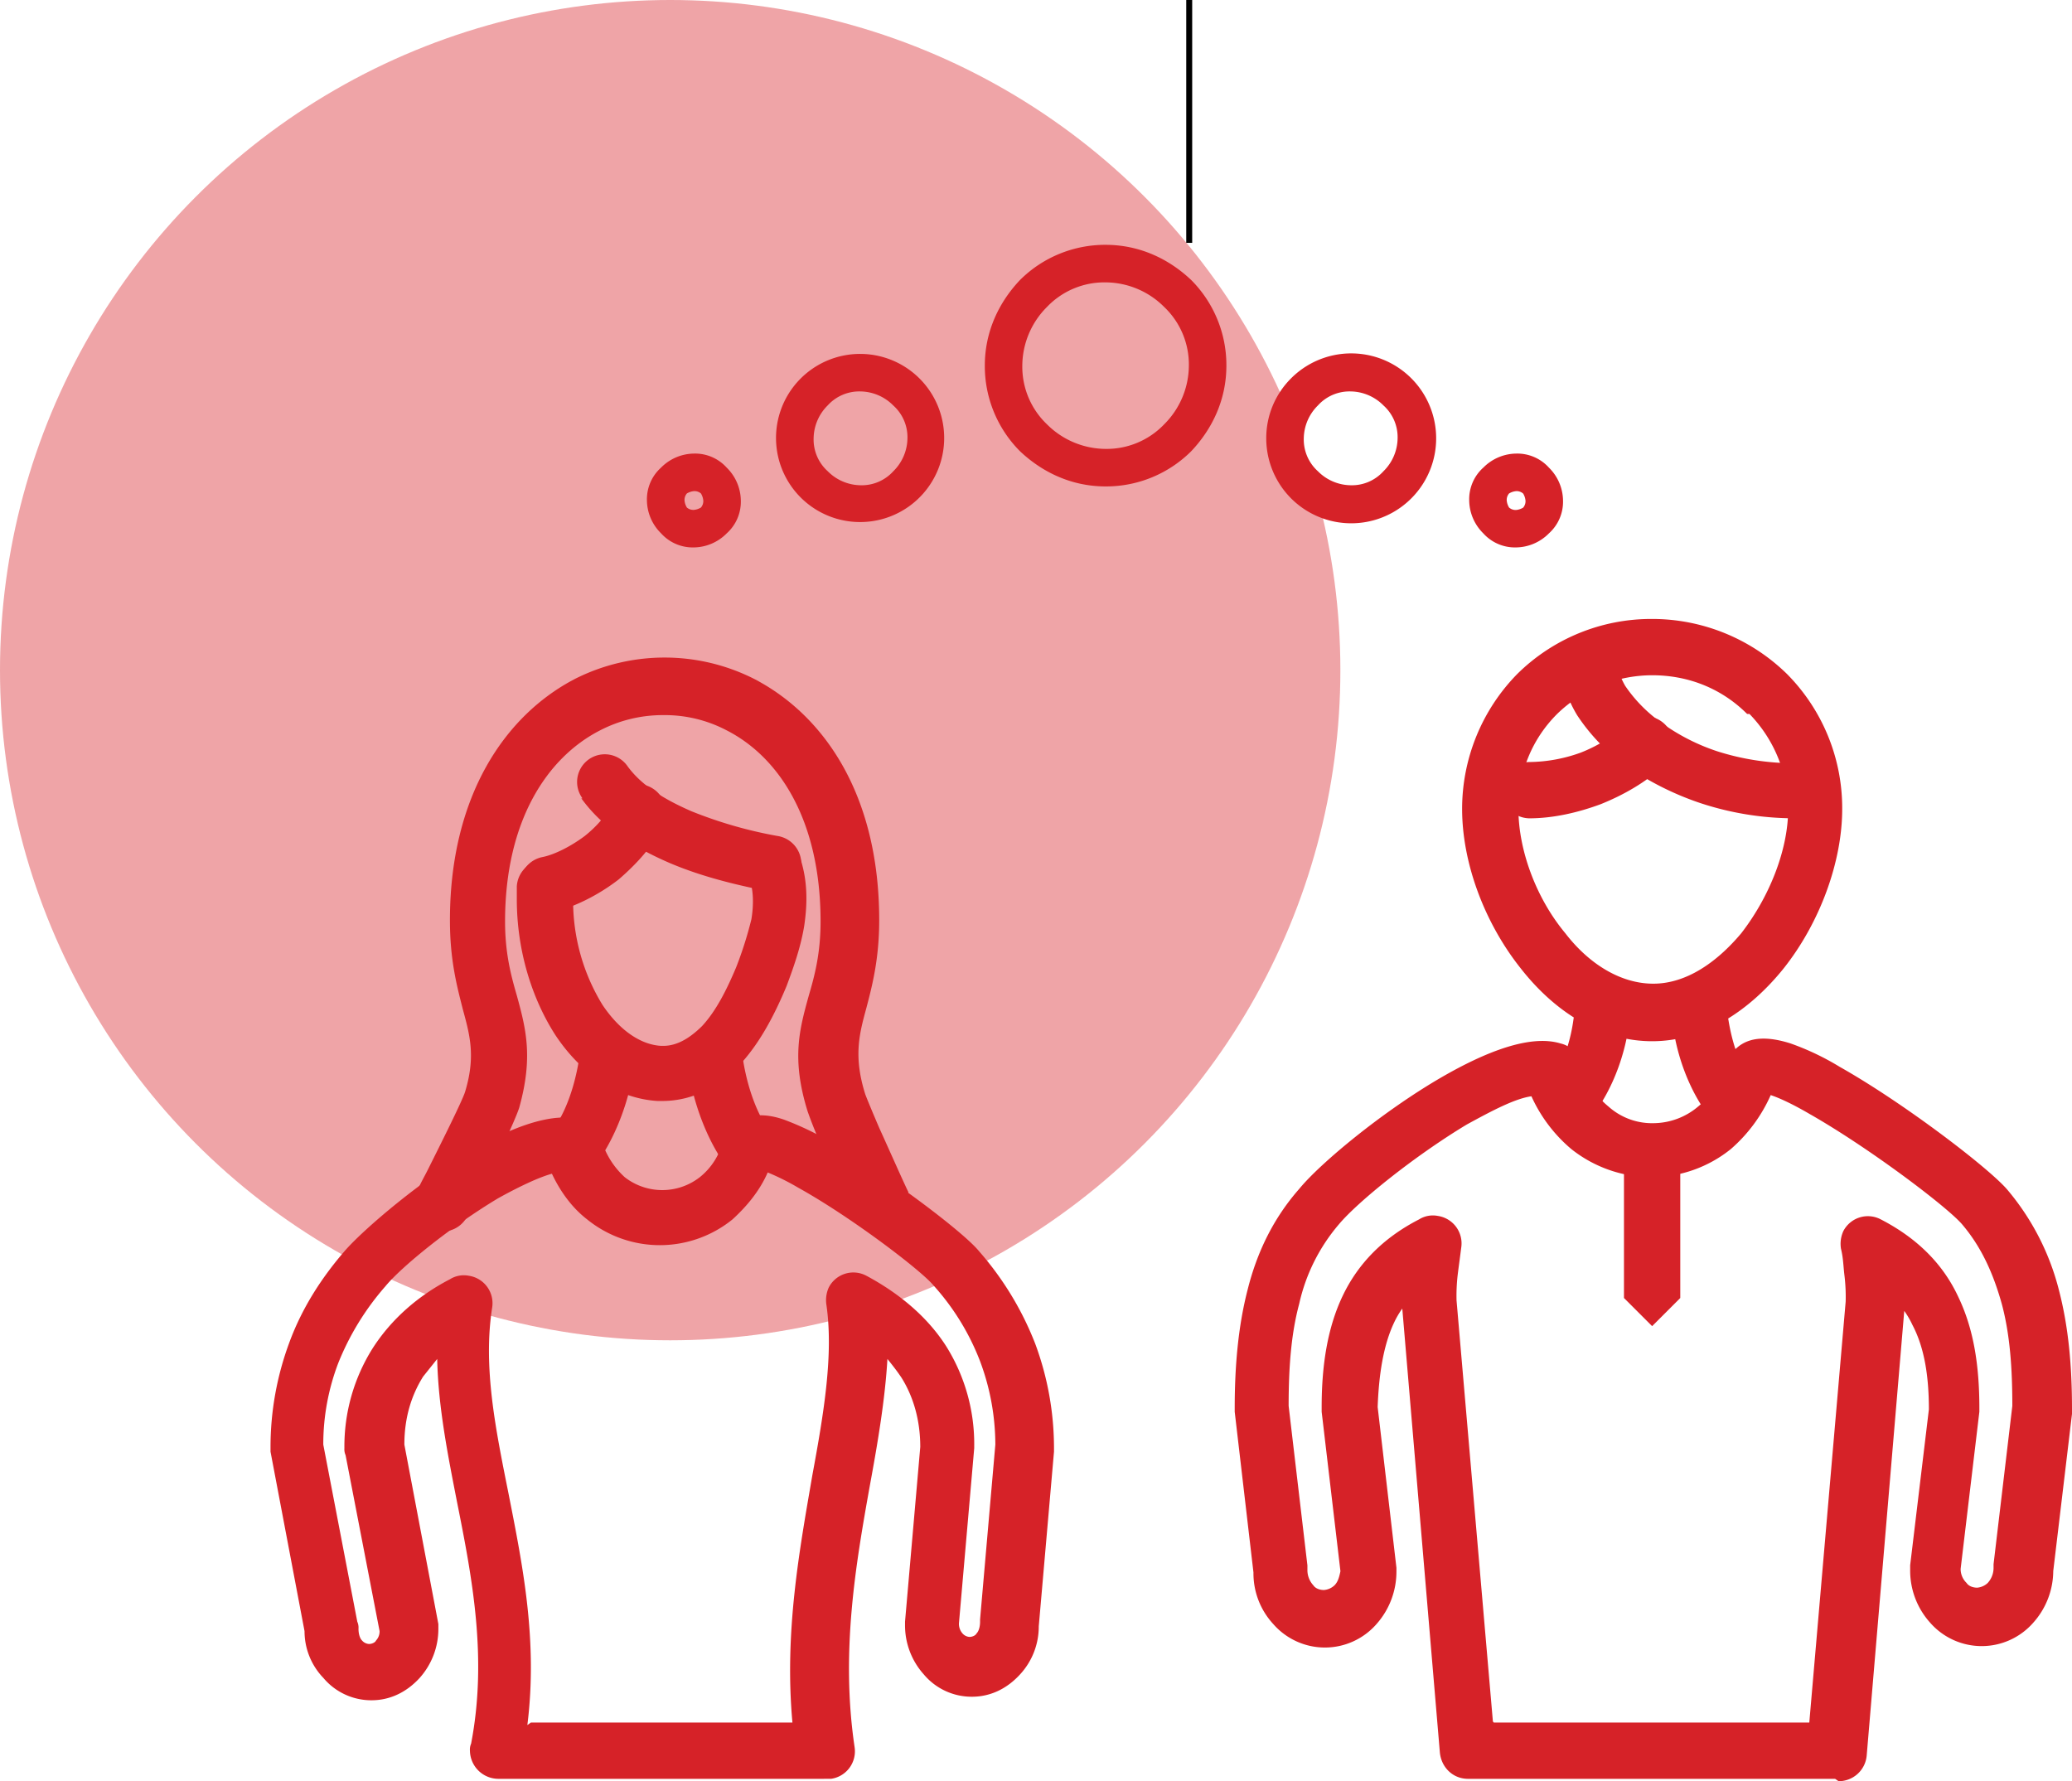
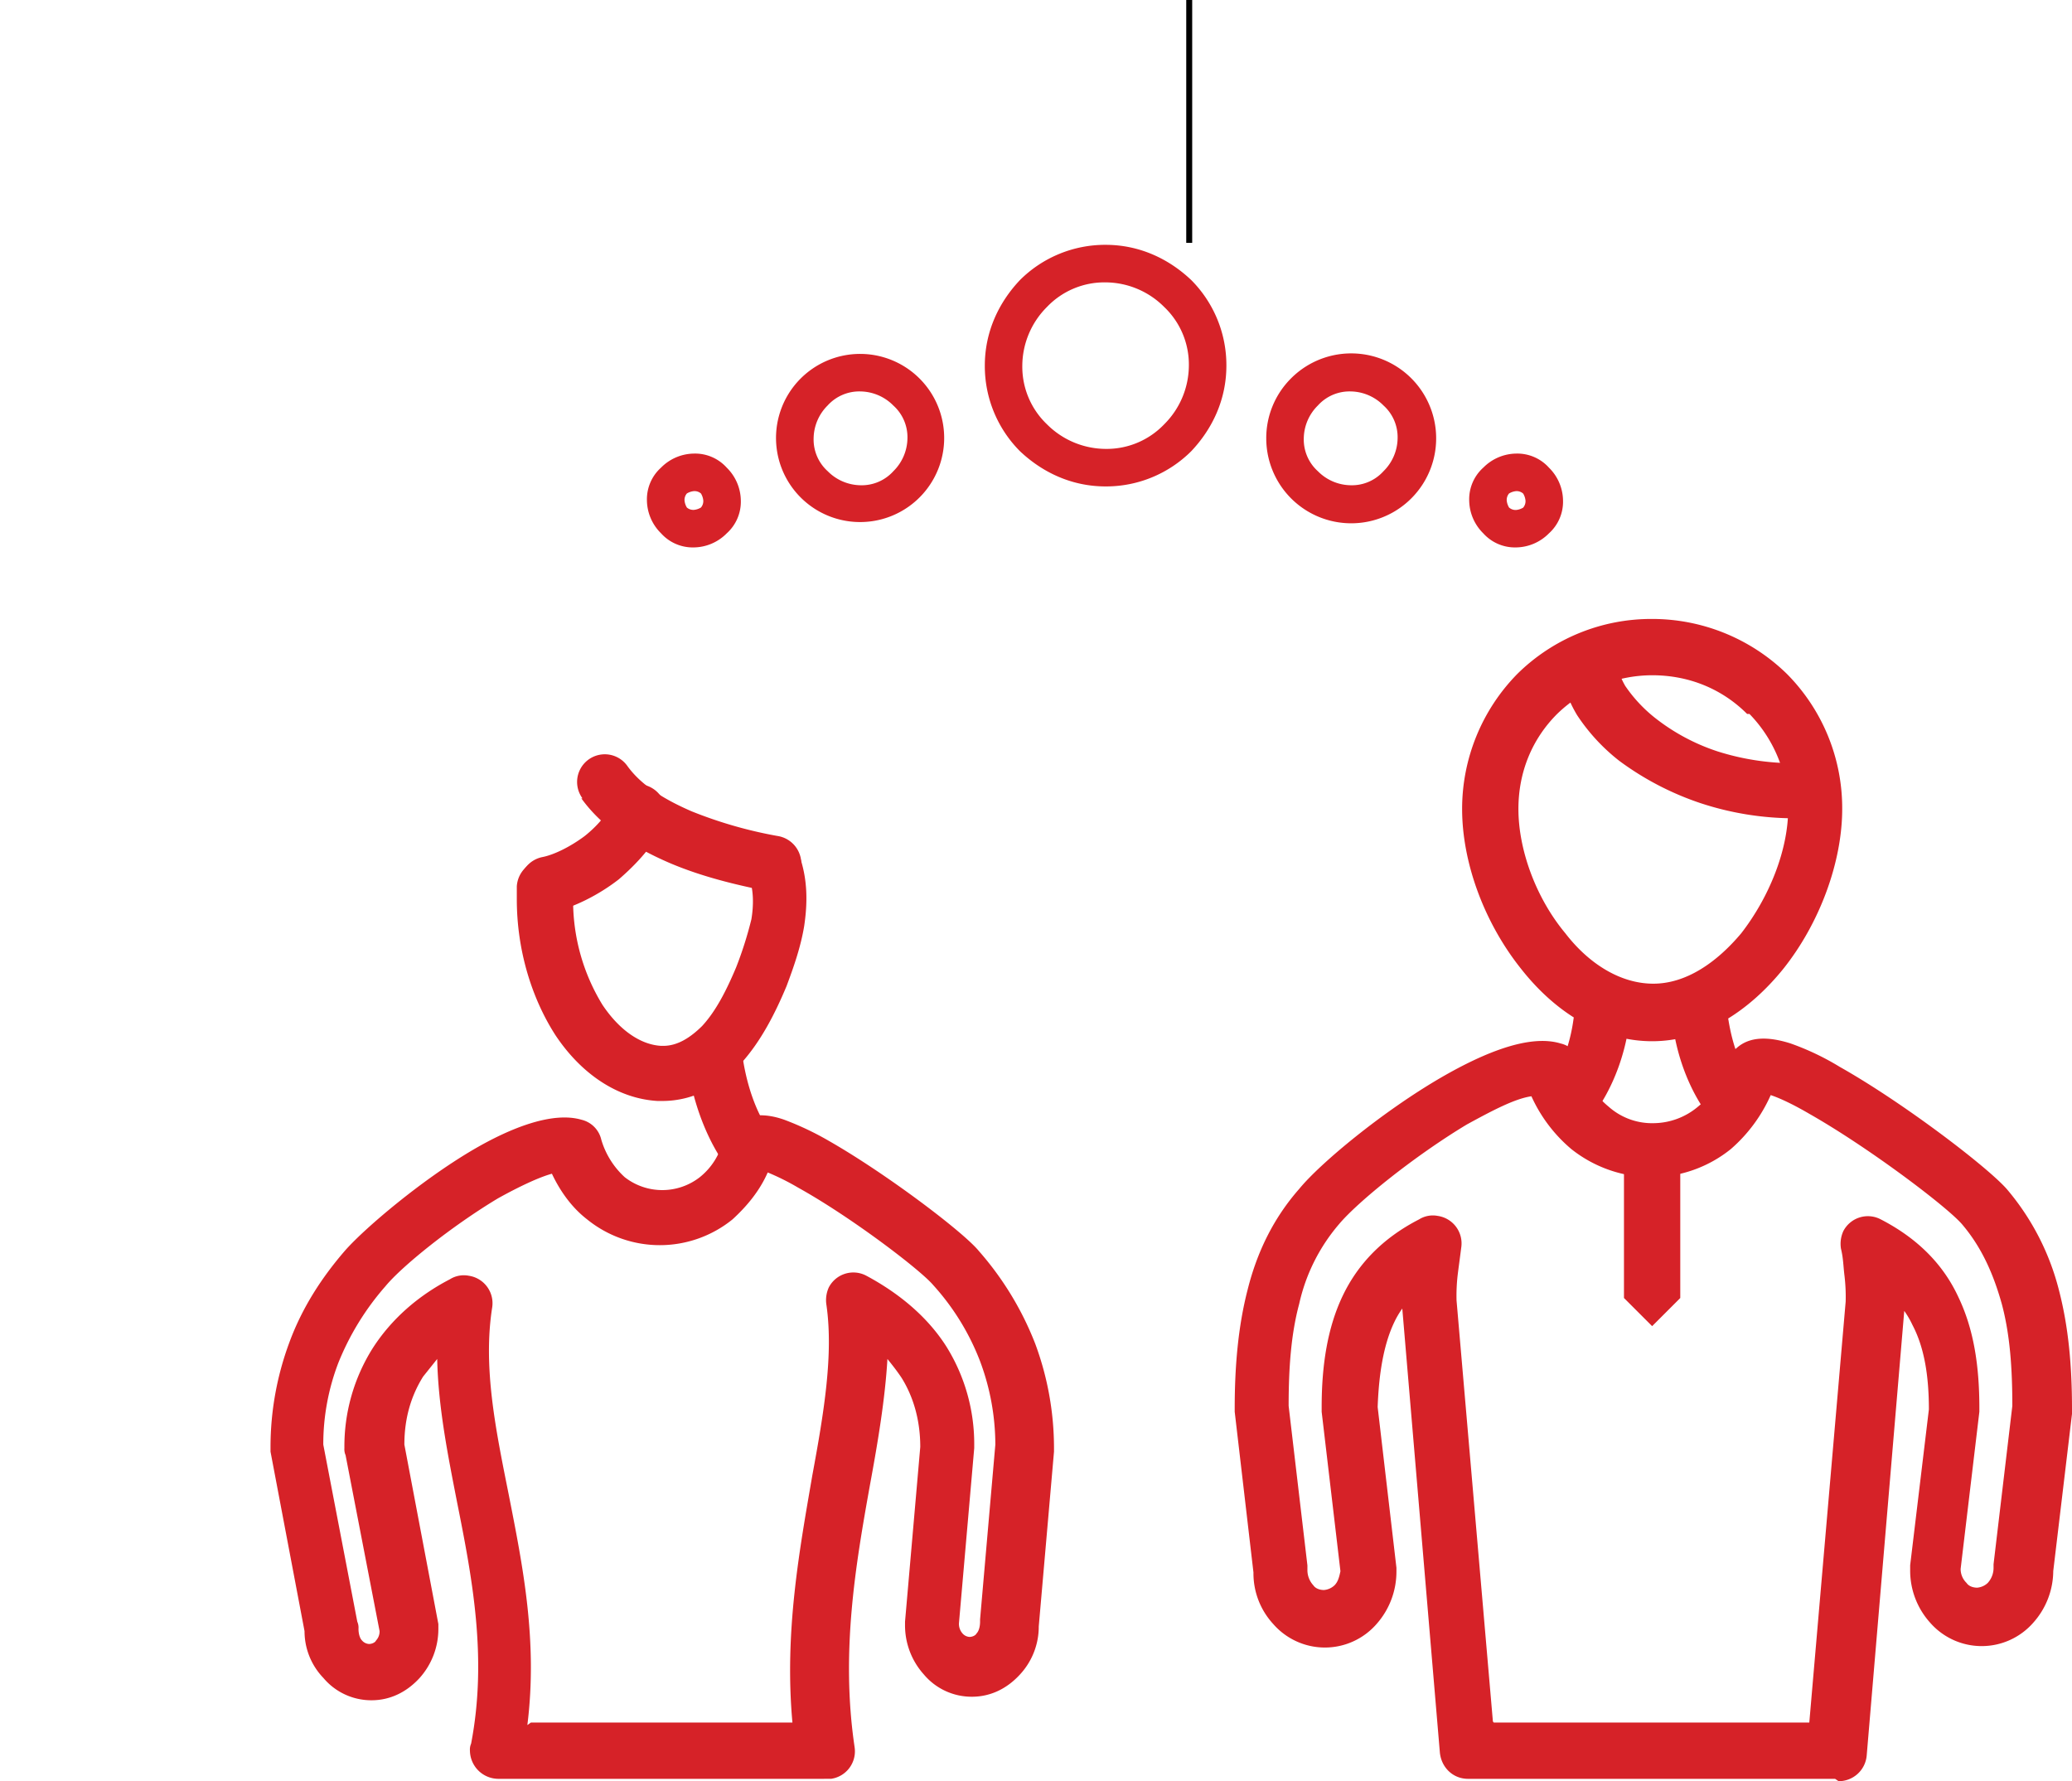
<svg xmlns="http://www.w3.org/2000/svg" viewBox="0 0 1044.12 897.62">
  <defs>
    <style>.cls-1,.cls-3{fill:#d62228;}.cls-1{opacity:0.41;}.cls-2{fill:none;stroke:#000;stroke-miterlimit:10;stroke-width:3px;}</style>
  </defs>
  <title>Empathy_2</title>
  <g id="Layer_2" data-name="Layer 2">
    <g id="Layer_1-2" data-name="Layer 1">
-       <circle class="cls-1" cx="337.72" cy="337.72" r="337.72" />
      <line class="cls-2" x1="599.27" x2="599.27" y2="122.38" />
      <g id="Layer_1-3" data-name="Layer_1">
        <g id="_430482208" data-name=" 430482208">
          <path class="cls-3" d="M349.68,228.58a21.44,21.44,0,0,1,16.54,7.1,23.67,23.67,0,0,1,7.1,16.55,21.44,21.44,0,0,1-7.1,16.54,23.67,23.67,0,0,1-16.54,7.1,21.47,21.47,0,0,1-16.55-7.1A23.66,23.66,0,0,1,326,252.23a21.43,21.43,0,0,1,7.09-16.55A23.71,23.71,0,0,1,349.68,228.58Zm3.54,20.1a5,5,0,0,0-3.54-1.18,8.38,8.38,0,0,0-3.55,1.18,5,5,0,0,0-1.18,3.55,8.39,8.39,0,0,0,1.18,3.54,5,5,0,0,0,3.55,1.18,8.39,8.39,0,0,0,3.54-1.18,5,5,0,0,0,1.18-3.54A8.38,8.38,0,0,0,353.22,248.68Z" />
          <path class="cls-3" d="M764,247.5a8.47,8.47,0,0,0-3.55,1.18,5,5,0,0,0-1.18,3.55,8.39,8.39,0,0,0,1.18,3.54A5,5,0,0,0,764,257a8.47,8.47,0,0,0,3.55-1.18,5,5,0,0,0,1.18-3.54,8.38,8.38,0,0,0-1.18-3.55A5,5,0,0,0,764,247.5Zm-16.55-11.82a23.71,23.71,0,0,1,16.55-7.1,21.47,21.47,0,0,1,16.55,7.1,23.66,23.66,0,0,1,7.09,16.55,21.43,21.43,0,0,1-7.09,16.54,23.71,23.71,0,0,1-16.55,7.1,21.47,21.47,0,0,1-16.55-7.1,23.66,23.66,0,0,1-7.09-16.54A21.43,21.43,0,0,1,747.43,235.68Z" />
          <path class="cls-3" d="M433.6,178.35a42.37,42.37,0,1,1-30.14,12.41A42.42,42.42,0,0,1,433.6,178.35Zm16.55,26a23.74,23.74,0,0,0-16.55-7.09,21.5,21.5,0,0,0-16.55,7.09A23.74,23.74,0,0,0,410,220.9a21.46,21.46,0,0,0,7.09,16.55,23.7,23.7,0,0,0,16.55,7.09,21.46,21.46,0,0,0,16.55-7.09,23.7,23.7,0,0,0,7.09-16.55A21.46,21.46,0,0,0,450.15,204.35Z" />
          <path class="cls-3" d="M680.65,197.26a21.47,21.47,0,0,0-16.55,7.09A23.7,23.7,0,0,0,657,220.9a21.46,21.46,0,0,0,7.09,16.55,23.66,23.66,0,0,0,16.55,7.09,21.43,21.43,0,0,0,16.54-7.09,23.71,23.71,0,0,0,7.1-16.55,21.47,21.47,0,0,0-7.1-16.55A23.7,23.7,0,0,0,680.65,197.26Zm-30.15-6.5a42.81,42.81,0,1,1-12.41,30.14A42.46,42.46,0,0,1,650.5,190.76Z" />
          <path class="cls-3" d="M557.12,123.38c17.14,0,31.92,7.1,43.15,17.73A60.78,60.78,0,0,1,618,184.26c0,17.14-7.09,31.91-17.73,43.14a60.78,60.78,0,0,1-43.15,17.73C540,245.13,525.21,238,514,227.4a60.76,60.76,0,0,1-17.73-43.14c0-17.14,7.09-31.92,17.73-43.15A60.8,60.8,0,0,1,557.12,123.38Zm29.55,31.33a42,42,0,0,0-29.55-12.41,40,40,0,0,0-29.55,12.41,42.08,42.08,0,0,0-12.41,29.55,40.05,40.05,0,0,0,12.41,29.55,42.1,42.1,0,0,0,29.55,12.41,40.05,40.05,0,0,0,29.55-12.41,42,42,0,0,0,12.42-29.55A40,40,0,0,0,586.67,154.71Z" />
        </g>
        <path class="cls-3" d="M415.28,896.43H251a14.38,14.38,0,0,1-14.19-14.18,7.54,7.54,0,0,1,.59-3.55c8.28-43.14.59-83.33-7.09-121.75-4.73-24.23-9.46-47.87-10-72.1l-7.09,8.87c-5.91,9.45-9.45,20.68-9.45,34.27l17.13,90.43v2.36h0a37,37,0,0,1-9.45,24.83c-6.5,7.09-14.78,11.23-24.23,11.23a31.52,31.52,0,0,1-24.24-11.23A34,34,0,0,1,153.46,822l-17.14-90.43v-2.36h0a151.2,151.2,0,0,1,9.46-52.6c6.5-17.73,16.54-33.1,28.36-46.69C184.19,618.66,212,595,238,579.65c20.1-11.82,40.78-19.5,55-15.37A13.41,13.41,0,0,1,303,574.33a41.42,41.42,0,0,0,11.82,18.91,30.76,30.76,0,0,0,37.82,0,33.62,33.62,0,0,0,11.82-18.91,28.94,28.94,0,0,1,1.77-4.14c1.19-1.18,1.78-3,3.55-3.54,6.5-5.32,15.37-5.91,25.41-2.37a148.61,148.61,0,0,1,22.46,10.64c29,16.55,68,46.1,75.65,55.56a156.9,156.9,0,0,1,28.37,46.69,151.24,151.24,0,0,1,9.46,52.6v1.77l-7.68,88.06A35.49,35.49,0,0,1,514,843.83c-6.5,7.1-14.78,11.23-24.23,11.23a31.45,31.45,0,0,1-24.23-11.23A37,37,0,0,1,456.06,819v-1.77l7.68-88.06c0-13.6-3.54-25.42-9.45-34.87-2.37-3.55-4.73-6.5-7.1-9.46-1.18,20.09-4.72,41.37-8.86,63.83-7.09,39.6-14.78,83.92-7.68,131.8a14,14,0,0,1-11.82,15.95h-3.55ZM267.52,868.07h131.8c-4.14-45.51,3.55-86.88,10.05-124.71,5.91-31.91,10.64-60.87,7.09-85.7h0a15.5,15.5,0,0,1,1.18-8.86,13.93,13.93,0,0,1,18.92-5.91c16.54,8.86,30.73,20.68,40.19,35.46a92.8,92.8,0,0,1,14.18,50.24h0v1.18l-7.68,88.06a7.24,7.24,0,0,0,1.77,5.32,5.1,5.1,0,0,0,3.55,1.77c1.18,0,2.95-.59,3.54-1.77,1.18-1.18,1.77-3.55,1.77-5.91h0v-1.18L501.57,728a120.33,120.33,0,0,0-7.69-42,122.5,122.5,0,0,0-23.64-38.41c-6.5-7.69-41.37-34.28-68-49.06a123,123,0,0,0-15.37-7.68c-4.14,9.45-10.64,17.14-17.73,23.64a58.15,58.15,0,0,1-73.29,0c-7.68-5.91-13.59-14.19-17.73-23-6.5,1.77-16.55,6.5-27.18,12.41-23.64,14.19-48.47,34.28-56.74,44.33a134.63,134.63,0,0,0-23.64,38.41A114.56,114.56,0,0,0,162.91,728l17.14,89.25a7.37,7.37,0,0,1,.6,3.54c0,2.37.59,4.73,1.77,5.91a5.08,5.08,0,0,0,3.54,1.78c1.19,0,3-.59,3.55-1.78a6.7,6.7,0,0,0,1.77-4.72l-17.14-88.66a7.48,7.48,0,0,1-.59-3.54,92.75,92.75,0,0,1,14.19-50.24c9.45-14.77,23-26.59,39-34.87a13.17,13.17,0,0,1,9.46-1.77,14,14,0,0,1,11.82,16c-4.73,30.14,1.77,61.46,8.28,94,7.09,36,14.77,73.87,9.45,116.43Z" />
-         <path class="cls-3" d="M456.06,601.52a14.14,14.14,0,0,1-25.41,12.41c-3-5.91-10-21.28-15.37-33.69A212.58,212.58,0,0,1,407,560.15c-8.28-26.6-4.14-41.38.59-58.52,2.95-10,5.91-21.27,5.91-37.23,0-50.83-20.69-82.74-47.29-96.33a66.91,66.91,0,0,0-31.91-7.69,68.65,68.65,0,0,0-31.92,7.69c-26.59,13.59-47.87,45.5-47.87,96.33,0,16,3,27.19,5.91,37.23,4.73,17.14,8.28,31.33,1.18,56.74-2.36,7.09-13,29.55-20.68,44.33-3,5.32-4.73,10-5.32,10a14.14,14.14,0,1,1-25.41-12.42c1.77-4.13,3.54-7.09,5.32-10.63,7.09-14.19,17.73-35.46,18.91-39.6,5.32-17.73,2.36-28.37-1.18-41.37-3-11.82-6.51-24.83-6.51-44.92,0-62.65,27.78-103.43,63.24-121.75a100.14,100.14,0,0,1,89.84,0c35.46,18.32,63.24,58.51,63.24,121.75,0,19.5-3.55,33.1-6.5,44.33-3.55,13-6.51,24.23-.6,43.14.6,1.77,3.55,8.87,7.1,17.14,5.91,13,12.41,27.78,14.77,32.51Z" />
        <path class="cls-3" d="M376.27,440.17c-2.36-7.68,1.18-15.37,8.87-17.73s15.36,1.18,17.73,8.86c4.14,11.82,4.14,23.64,2.36,35.46-1.77,10.64-5.32,20.69-8.86,30.15-5.91,14.18-13,27.77-22.46,38.41-10.64,11.82-24.23,19.51-40.19,19.51h-2.37c-20.09-1.19-38.41-13.6-51.41-33.1-11.82-18.32-19.51-42.55-19.51-68.56v-6.5a14.2,14.2,0,0,1,28.37,1.18v5.32a100.4,100.4,0,0,0,14.78,53.19c8.27,12.41,18.91,20.1,29.55,20.69h1.18c7.09,0,13.59-4.14,19.5-10,7.1-7.68,12.41-18.32,17.14-29.55a191.71,191.71,0,0,0,7.69-24.23c1.18-7.09,1.18-14.78-1.19-21.28Z" />
        <path class="cls-3" d="M388.09,569.6a14.26,14.26,0,1,1-21.87,18.32s-15.36-18.32-20.09-53.19a14,14,0,0,1,27.78-4.14c3.54,26.6,13.59,39,13.59,39Z" />
-         <path class="cls-3" d="M300.62,587.33A14.26,14.26,0,1,1,278.75,569s10.05-11.82,13.6-39a14,14,0,1,1,27.78,4.14C315.4,569,300,586.74,300,587.33Z" />
        <path class="cls-3" d="M883.36,544.78a14.21,14.21,0,1,1-20.68,19.5s-14.78-15.95-19.5-46.1A14,14,0,1,1,871,514.05c3.55,21.86,11.82,31.32,11.82,31.32Z" />
        <path class="cls-3" d="M801.8,564.28c-5.31,5.91-14.18,5.91-20.09.59s-5.91-14.18-.59-20.09c0,0,8.86-9.46,11.82-31.32a14,14,0,1,1,27.78,4.13c-4.73,30.14-19.51,46.1-19.51,46.1Z" />
        <path class="cls-3" d="M293.53,402.34A13.95,13.95,0,1,1,316,385.8c7.09,10,18.91,17.14,32.5,23.05a219,219,0,0,0,43.15,12.41A14.14,14.14,0,1,1,386.32,449c-14.78-2.95-32.51-7.09-49.05-14.18-17.74-7.68-33.69-17.73-44.33-32.51Z" />
        <path class="cls-3" d="M308.31,403.53a14.28,14.28,0,1,1,26,11.82c-4.73,10.63-13.59,20.09-22.46,27.77-10.64,8.28-23.05,14.19-33.1,16.55a14.14,14.14,0,0,1-5.31-27.78c5.91-1.18,14.18-5.31,21.27-10.63,5.91-4.73,11.23-10.64,14.19-17.14Z" />
        <path class="cls-3" d="M924.74,896.43h-185c-7.69,0-13.6-5.91-14.19-13.59l-18.91-223.4a44.48,44.48,0,0,0-4.14,7.09c-5.32,11.23-7.68,26-8.27,42.55l9.46,81v1.77h0a39.78,39.78,0,0,1-10.05,26.6,34.52,34.52,0,0,1-52,0,37.68,37.68,0,0,1-10-26l-9.45-81v-1.78h0c0-21.27,1.77-41.37,6.5-59.69,4.72-18.91,13-36.05,26-50.83,10.64-13,42-39,71.51-56.14,22.46-13,44.92-21.87,60.29-17.14a13.42,13.42,0,0,1,10,10,42.89,42.89,0,0,0,14.18,21.87,32.85,32.85,0,0,0,22.46,8.28,35.13,35.13,0,0,0,22.46-8.28,42.89,42.89,0,0,0,14.18-21.87c.59-1.18.59-2.36,1.18-2.95h0a16.12,16.12,0,0,1,4.14-4.73c6.5-5.91,16-5.91,27.19-2.36a131.64,131.64,0,0,1,24.82,11.82c32.51,18.32,75.65,51.42,84.52,62a126.41,126.41,0,0,1,26,50.83c4.73,18.32,6.5,37.83,6.5,59.69v2.37l-9.45,79.19a39.39,39.39,0,0,1-10.05,26,34.52,34.52,0,0,1-52,0,39.15,39.15,0,0,1-10.05-26.6v-2.36L972,710.26c0-17.14-2.37-31.32-8.28-42.55a44.08,44.08,0,0,0-4.13-7.09l-18.92,224a14.15,14.15,0,0,1-14.18,13h0Zm-172-28.36h159l18.33-212.18a90.12,90.12,0,0,0-.6-13c-.59-4.73-.59-8.87-1.77-13.6h0a15.5,15.5,0,0,1,1.18-8.86,13.93,13.93,0,0,1,18.92-5.91q27.48,14.19,39,39c7.69,16,10.64,34.28,10.64,56.14h0v1.78L988,790.64a9.78,9.78,0,0,0,3,7.09c1.18,1.78,3.55,2.37,5.32,2.37a8.77,8.77,0,0,0,5.32-2.37,11.22,11.22,0,0,0,2.95-7.68h0v-1.77l9.46-79.79c0-18.91-1.18-36-5.32-51.42-4.14-14.77-10-28.37-20.09-40.19-7.69-8.86-46.69-38.41-76.84-55.55-7.09-4.14-14.18-7.69-19.5-9.46a77.77,77.77,0,0,1-20.09,27.19A64,64,0,0,1,832,593.24a65.27,65.27,0,0,1-40.19-14.18,75.43,75.43,0,0,1-20.1-26.6c-8.27,1.18-19.5,7.09-32.5,14.19-26.6,16-55,39-64.42,50.23a92.38,92.38,0,0,0-20.1,40.19c-4.14,15.37-5.32,32.51-5.32,51.42l9.46,80.38v2.36a11.27,11.27,0,0,0,3,7.69c1.19,1.77,3.55,2.36,5.32,2.36a8.79,8.79,0,0,0,5.32-2.36c1.77-1.78,2.37-4.14,3-7.1l-9.46-80.37v-2.37c0-21.27,3-40.19,10.64-56.14s20.09-29,38.42-38.42a13.14,13.14,0,0,1,9.45-1.77,14,14,0,0,1,11.82,16c-.59,4.73-1.18,8.87-1.77,13.6a91.57,91.57,0,0,0-.59,13l18.32,212.17Z" />
        <path class="cls-3" d="M832.54,311.92a97.07,97.07,0,0,1,68,27.78,96,96,0,0,1,27.78,68c0,26.6-11.23,57.33-29.55,80.38-17.14,21.28-40.19,36.64-66.19,36.64s-49.06-14.77-66.2-36.64C748,465,736.79,434.85,736.79,407.66a97.07,97.07,0,0,1,27.78-68A96,96,0,0,1,832.54,311.92Zm47.87,47.87c-12.41-12.41-29-19.5-47.87-19.5a68.93,68.93,0,0,0-47.87,19.5c-12.42,12.41-19.51,29-19.51,47.87,0,20.69,8.87,44.92,23.64,62.65,11.82,15.37,27.78,25.41,44.33,25.41s31.91-10.63,44.32-25.41c14.19-18.32,23.65-42,23.65-62.65a69,69,0,0,0-19.51-47.87Z" />
        <path class="cls-3" d="M903.46,384a14.19,14.19,0,0,1,0,28.37,151.47,151.47,0,0,1-46.69-7.68A147.15,147.15,0,0,1,816,383.43a96.56,96.56,0,0,1-21.28-23.05c-5.32-8.86-8.27-18.32-8.27-27.19a14.19,14.19,0,0,1,28.37,0c0,3.55,1.77,8.28,4.13,12.42a72.9,72.9,0,0,0,14.78,15.95,102.47,102.47,0,0,0,31.91,17.14,126.79,126.79,0,0,0,37.83,5.91Z" />
        <path class="cls-3" d="M818.35,587.92a14.19,14.19,0,0,1,28.37,0v66.2L832.54,668.3l-14.19-14.18Z" />
-         <path class="cls-3" d="M819.54,364.52a14.23,14.23,0,0,1,18.91,21.28c-8.87,8.27-20.1,14.77-31.92,19.5-11.23,4.14-23.64,7.09-36,7.09a14.19,14.19,0,0,1,0-28.37,77.76,77.76,0,0,0,26-4.73,75.69,75.69,0,0,0,23-14.18Z" />
      </g>
    </g>
  </g>
</svg>